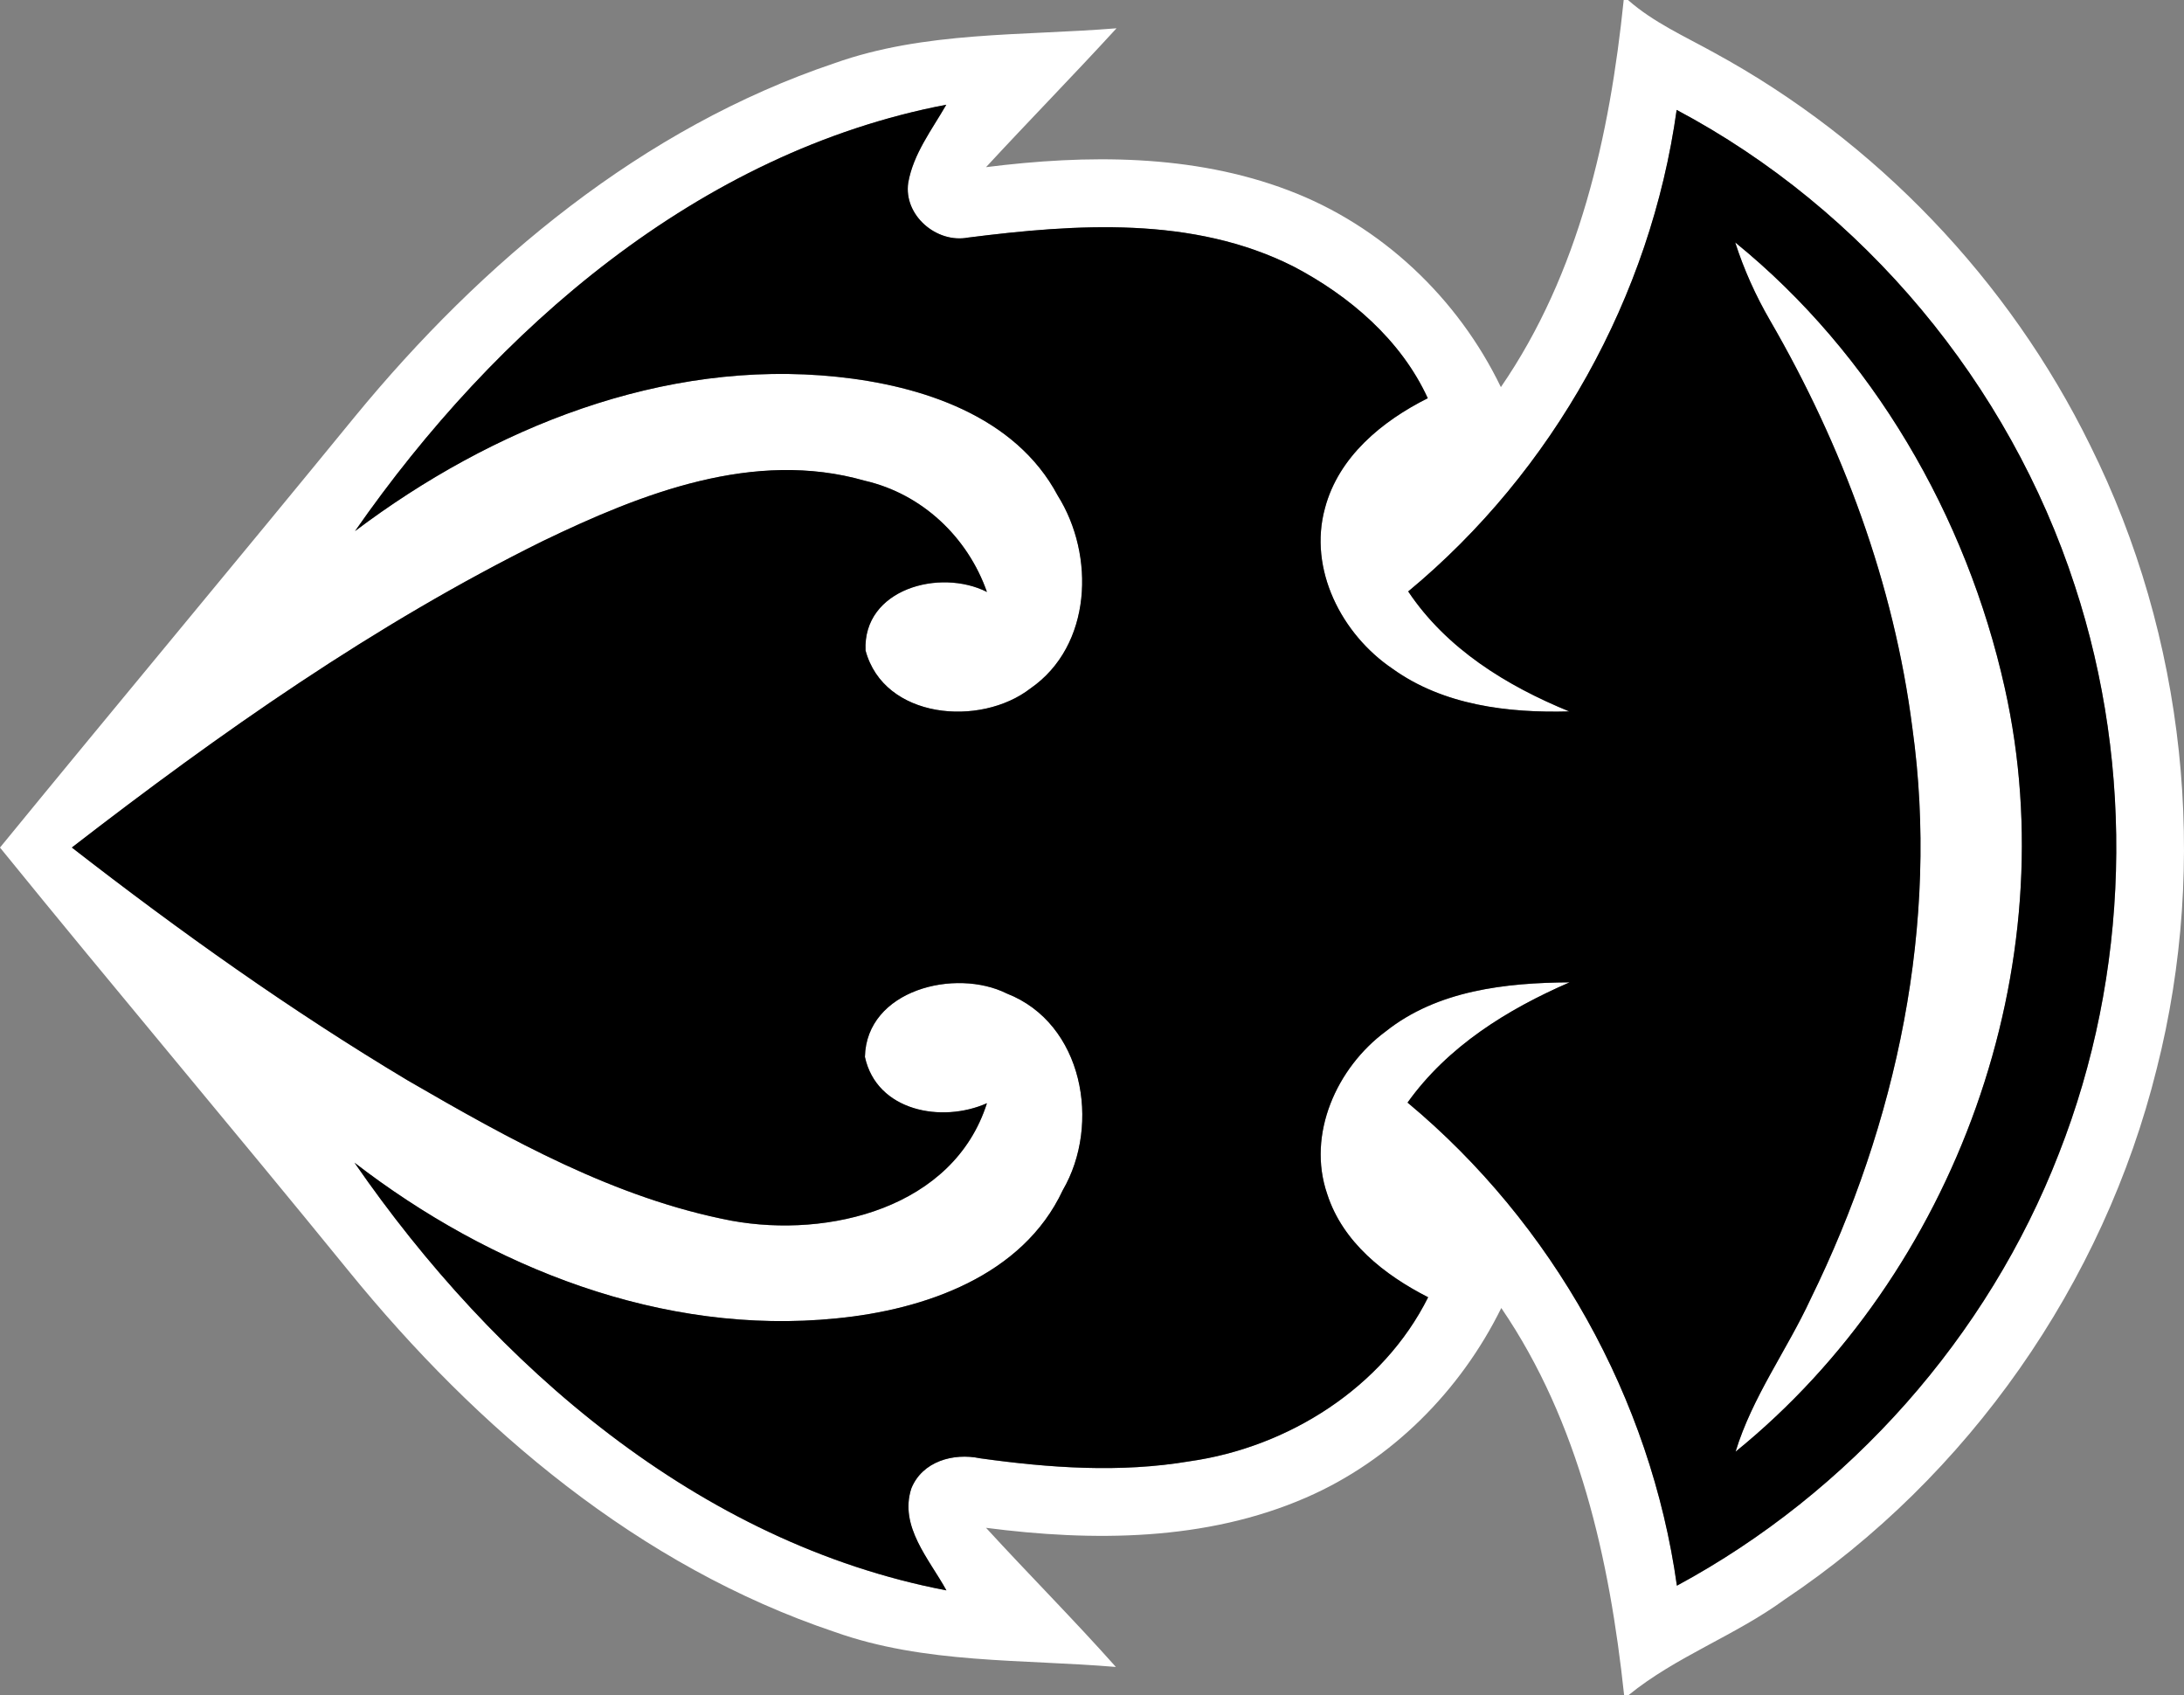
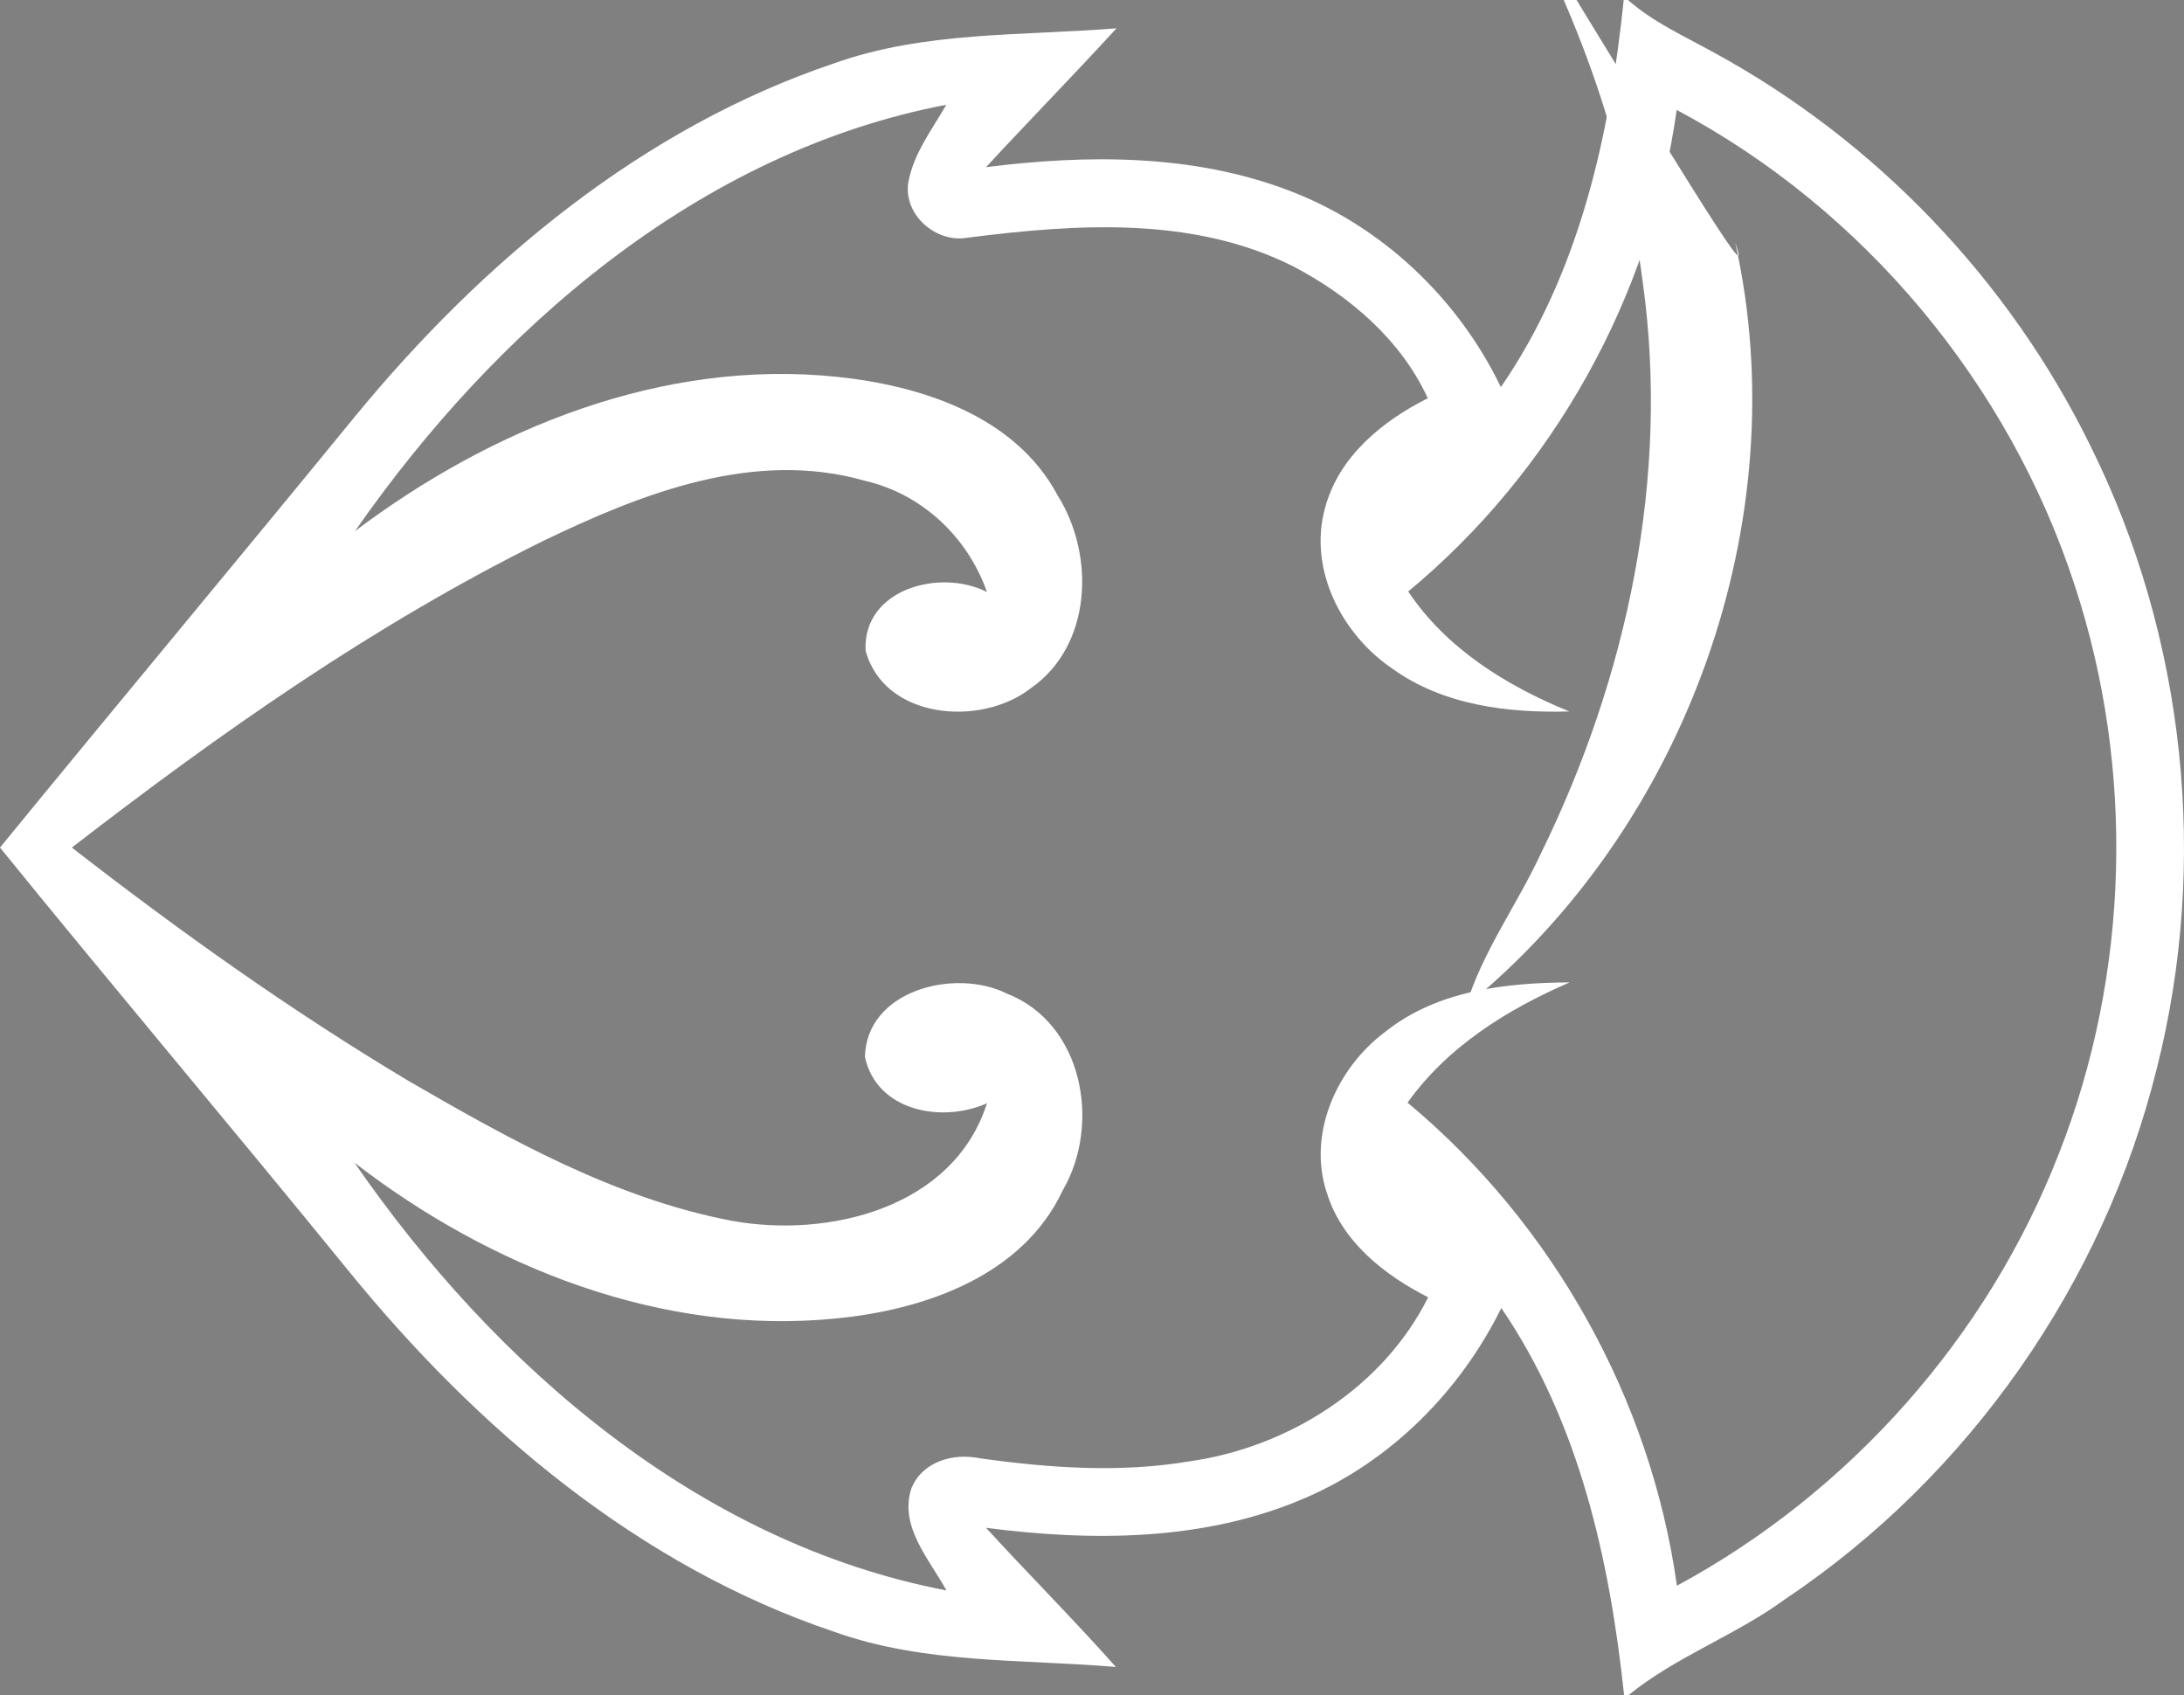
<svg xmlns="http://www.w3.org/2000/svg" version="1.1" id="Layer_1" width="167.514px" height="130px" viewBox="98.014 74.5 167.514 130">
  <rect x="98.014" y="74.5" width="167.514" height="130" fill="#808080" stroke="none" />
  <path fill="#FFFFFF" d="M222.553,74.5h0.33c1.951,1.72,4.34,2.78,6.59,4.03c12.42,6.76,22.631,17.439,28.861,30.13   c7.299,14.66,9.129,31.939,5.1,47.81c-4.08,16.46-14.43,31.271-28.541,40.7c-3.789,2.77-8.32,4.36-11.969,7.33h-0.34   c-1.111-10.4-3.441-20.92-9.42-29.689c-3.141,6.369-8.432,11.699-14.971,14.539c-7.689,3.351-16.359,3.381-24.55,2.32   c3.29,3.59,6.72,7.03,9.96,10.67c-7.21-0.609-14.66-0.22-21.58-2.689c-14.96-5.021-27.43-15.58-37.27-27.681   c-8.851-10.88-17.9-21.579-26.74-32.47c9.039-11.05,18.189-22,27.22-33.05c9.74-11.86,22.069-22.15,36.78-27.101   c6.939-2.47,14.41-2.09,21.639-2.68c-3.289,3.59-6.699,7.07-10.009,10.65c7.729-0.971,15.829-1.021,23.2,1.779   c7.119,2.69,12.99,8.25,16.289,15.09C219.152,95.439,221.482,84.9,222.553,74.5 M125.244,115.23   c10.51-7.92,23.629-13.221,36.969-11.83c6.461,0.67,13.681,2.99,16.931,9.109c2.88,4.58,2.63,11.521-2.091,14.79   c-3.85,2.98-11.239,2.351-12.649-2.909c-0.22-4.711,5.7-6.32,9.31-4.49c-1.479-4.211-4.979-7.521-9.369-8.53   c-8.5-2.431-17.11,0.97-24.7,4.63c-12.91,6.38-24.75,14.71-36.12,23.5c8.26,6.42,16.8,12.5,25.779,17.87   c7.801,4.521,15.881,9.04,24.82,10.75c7.45,1.36,17.03-0.97,19.59-9.011c-3.459,1.541-8.449,0.621-9.359-3.549   c0.109-5.141,6.93-6.841,10.891-4.86c5.84,2.28,7.238,10.02,4.279,15.09c-3.07,6.569-10.6,9.16-17.34,9.819   c-13.34,1.351-26.54-3.89-36.98-11.939c10.73,15.54,26.4,29.17,45.4,32.8c-1.301-2.38-3.641-4.899-2.689-7.819   c0.84-2.08,3.229-2.74,5.27-2.311c5.311,0.74,10.74,1.13,16.07,0.23c7.559-1.07,14.84-5.65,18.299-12.58   c-3.34-1.7-6.549-4.21-7.74-7.91c-1.58-4.59,0.73-9.7,4.49-12.48c3.961-3.149,9.211-3.729,14.1-3.76   c-4.789,2.08-9.35,4.91-12.43,9.221c11.131,9.27,18.65,22.699,20.66,37.049c13.26-7.159,23.85-19.1,29.301-33.149   c5.42-13.79,5.84-29.47,1.219-43.54c-5.029-15.46-16.17-28.859-30.539-36.49c-1.99,14.301-9.471,27.721-20.59,36.93   c2.939,4.4,7.539,7.23,12.35,9.201c-4.689,0.129-9.66-0.471-13.561-3.28c-3.889-2.63-6.469-7.62-5.17-12.32   c1.041-3.93,4.381-6.67,7.881-8.42c-2.051-4.479-6.01-7.86-10.311-10.11c-7.699-3.88-16.66-3.26-24.949-2.21   c-2.41,0.46-4.95-1.7-4.59-4.2c0.39-2.229,1.82-4.069,2.92-5.989C151.613,86.16,136.014,99.76,125.244,115.23z" />
-   <path fill="#FFFFFF" d="M231.104,93.09c10.539,8.561,17.74,20.98,20.68,34.18c4.76,21.311-3.76,44.86-20.65,58.561   c1.281-4.2,3.93-7.77,5.76-11.721c6.602-13.459,9.891-28.819,7.801-43.779c-1.41-11.04-5.359-21.67-10.93-31.28   C232.674,97.17,231.773,95.17,231.104,93.09z" />
-   <path d="M125.244,115.23c10.77-15.471,26.369-29.07,45.35-32.7c-1.1,1.92-2.53,3.76-2.92,5.989   c-0.36,2.5,2.18,4.66,4.59,4.2c8.289-1.05,17.25-1.67,24.949,2.21c4.301,2.25,8.26,5.631,10.311,10.11   c-3.5,1.75-6.84,4.49-7.881,8.42c-1.299,4.7,1.281,9.69,5.17,12.32c3.9,2.81,8.871,3.409,13.561,3.28   c-4.811-1.971-9.41-4.801-12.35-9.201c11.119-9.209,18.6-22.629,20.59-36.93c14.369,7.631,25.51,21.03,30.539,36.49   c4.621,14.07,4.201,29.75-1.219,43.54c-5.451,14.05-16.041,25.99-29.301,33.149c-2.01-14.35-9.529-27.779-20.66-37.049   c3.08-4.311,7.641-7.141,12.43-9.221c-4.889,0.03-10.139,0.61-14.1,3.76c-3.76,2.78-6.07,7.891-4.49,12.48   c1.191,3.7,4.4,6.21,7.74,7.91c-3.459,6.93-10.74,11.51-18.299,12.58c-5.33,0.899-10.76,0.51-16.07-0.23   c-2.04-0.43-4.43,0.23-5.27,2.311c-0.951,2.92,1.389,5.439,2.689,7.819c-19-3.63-34.67-17.26-45.4-32.8   c10.44,8.05,23.641,13.29,36.98,11.939c6.74-0.659,14.27-3.25,17.34-9.819c2.959-5.07,1.561-12.81-4.279-15.09   c-3.961-1.98-10.781-0.28-10.891,4.86c0.91,4.17,5.9,5.09,9.359,3.549c-2.56,8.041-12.14,10.371-19.59,9.011   c-8.939-1.71-17.02-6.229-24.82-10.75c-8.979-5.37-17.52-11.45-25.779-17.87c11.37-8.79,23.21-17.12,36.12-23.5   c7.59-3.66,16.2-7.061,24.7-4.63c4.39,1.01,7.89,4.319,9.369,8.53c-3.609-1.83-9.529-0.221-9.31,4.49   c1.41,5.26,8.8,5.89,12.649,2.909c4.721-3.27,4.971-10.21,2.091-14.79c-3.25-6.119-10.47-8.439-16.931-9.109   C148.873,102.01,135.754,107.311,125.244,115.23 M231.104,93.09c0.67,2.08,1.57,4.08,2.66,5.96c5.57,9.61,9.52,20.24,10.93,31.28   c2.09,14.96-1.199,30.32-7.801,43.779c-1.83,3.951-4.479,7.521-5.76,11.721c16.891-13.7,25.41-37.25,20.65-58.561   C248.844,114.07,241.643,101.65,231.104,93.09z" />
+   <path fill="#FFFFFF" d="M231.104,93.09c4.76,21.311-3.76,44.86-20.65,58.561   c1.281-4.2,3.93-7.77,5.76-11.721c6.602-13.459,9.891-28.819,7.801-43.779c-1.41-11.04-5.359-21.67-10.93-31.28   C232.674,97.17,231.773,95.17,231.104,93.09z" />
</svg>